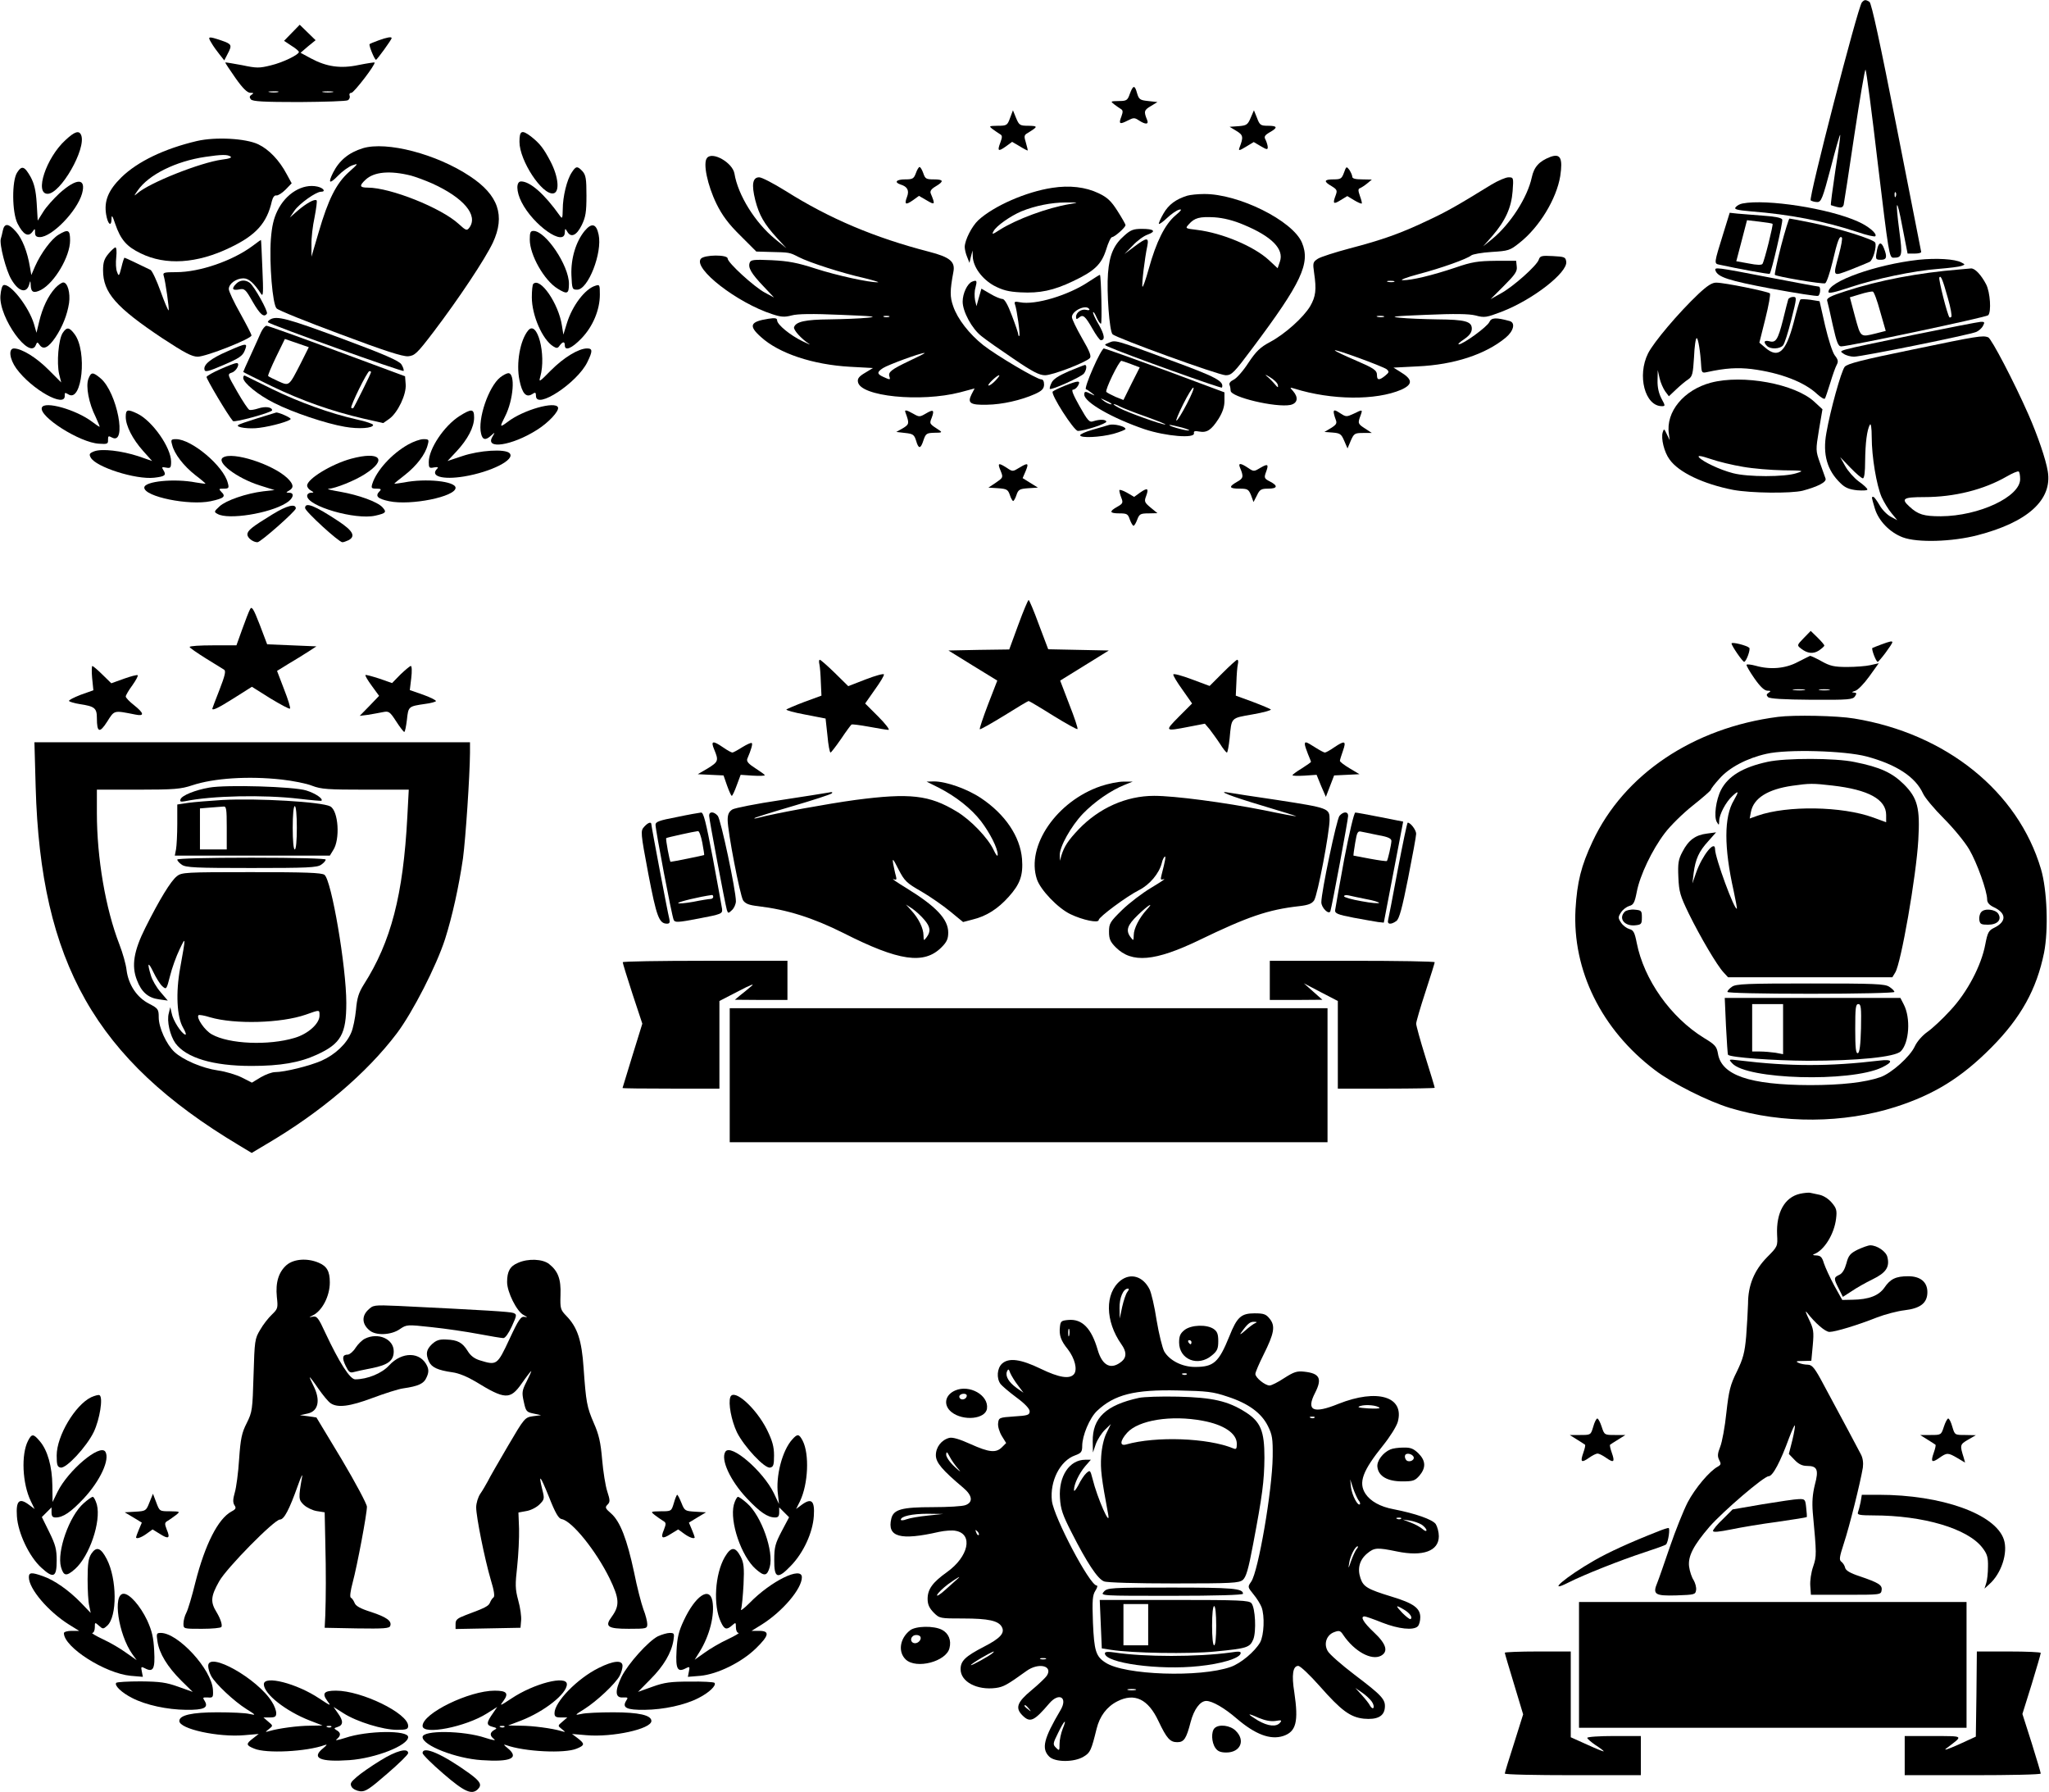
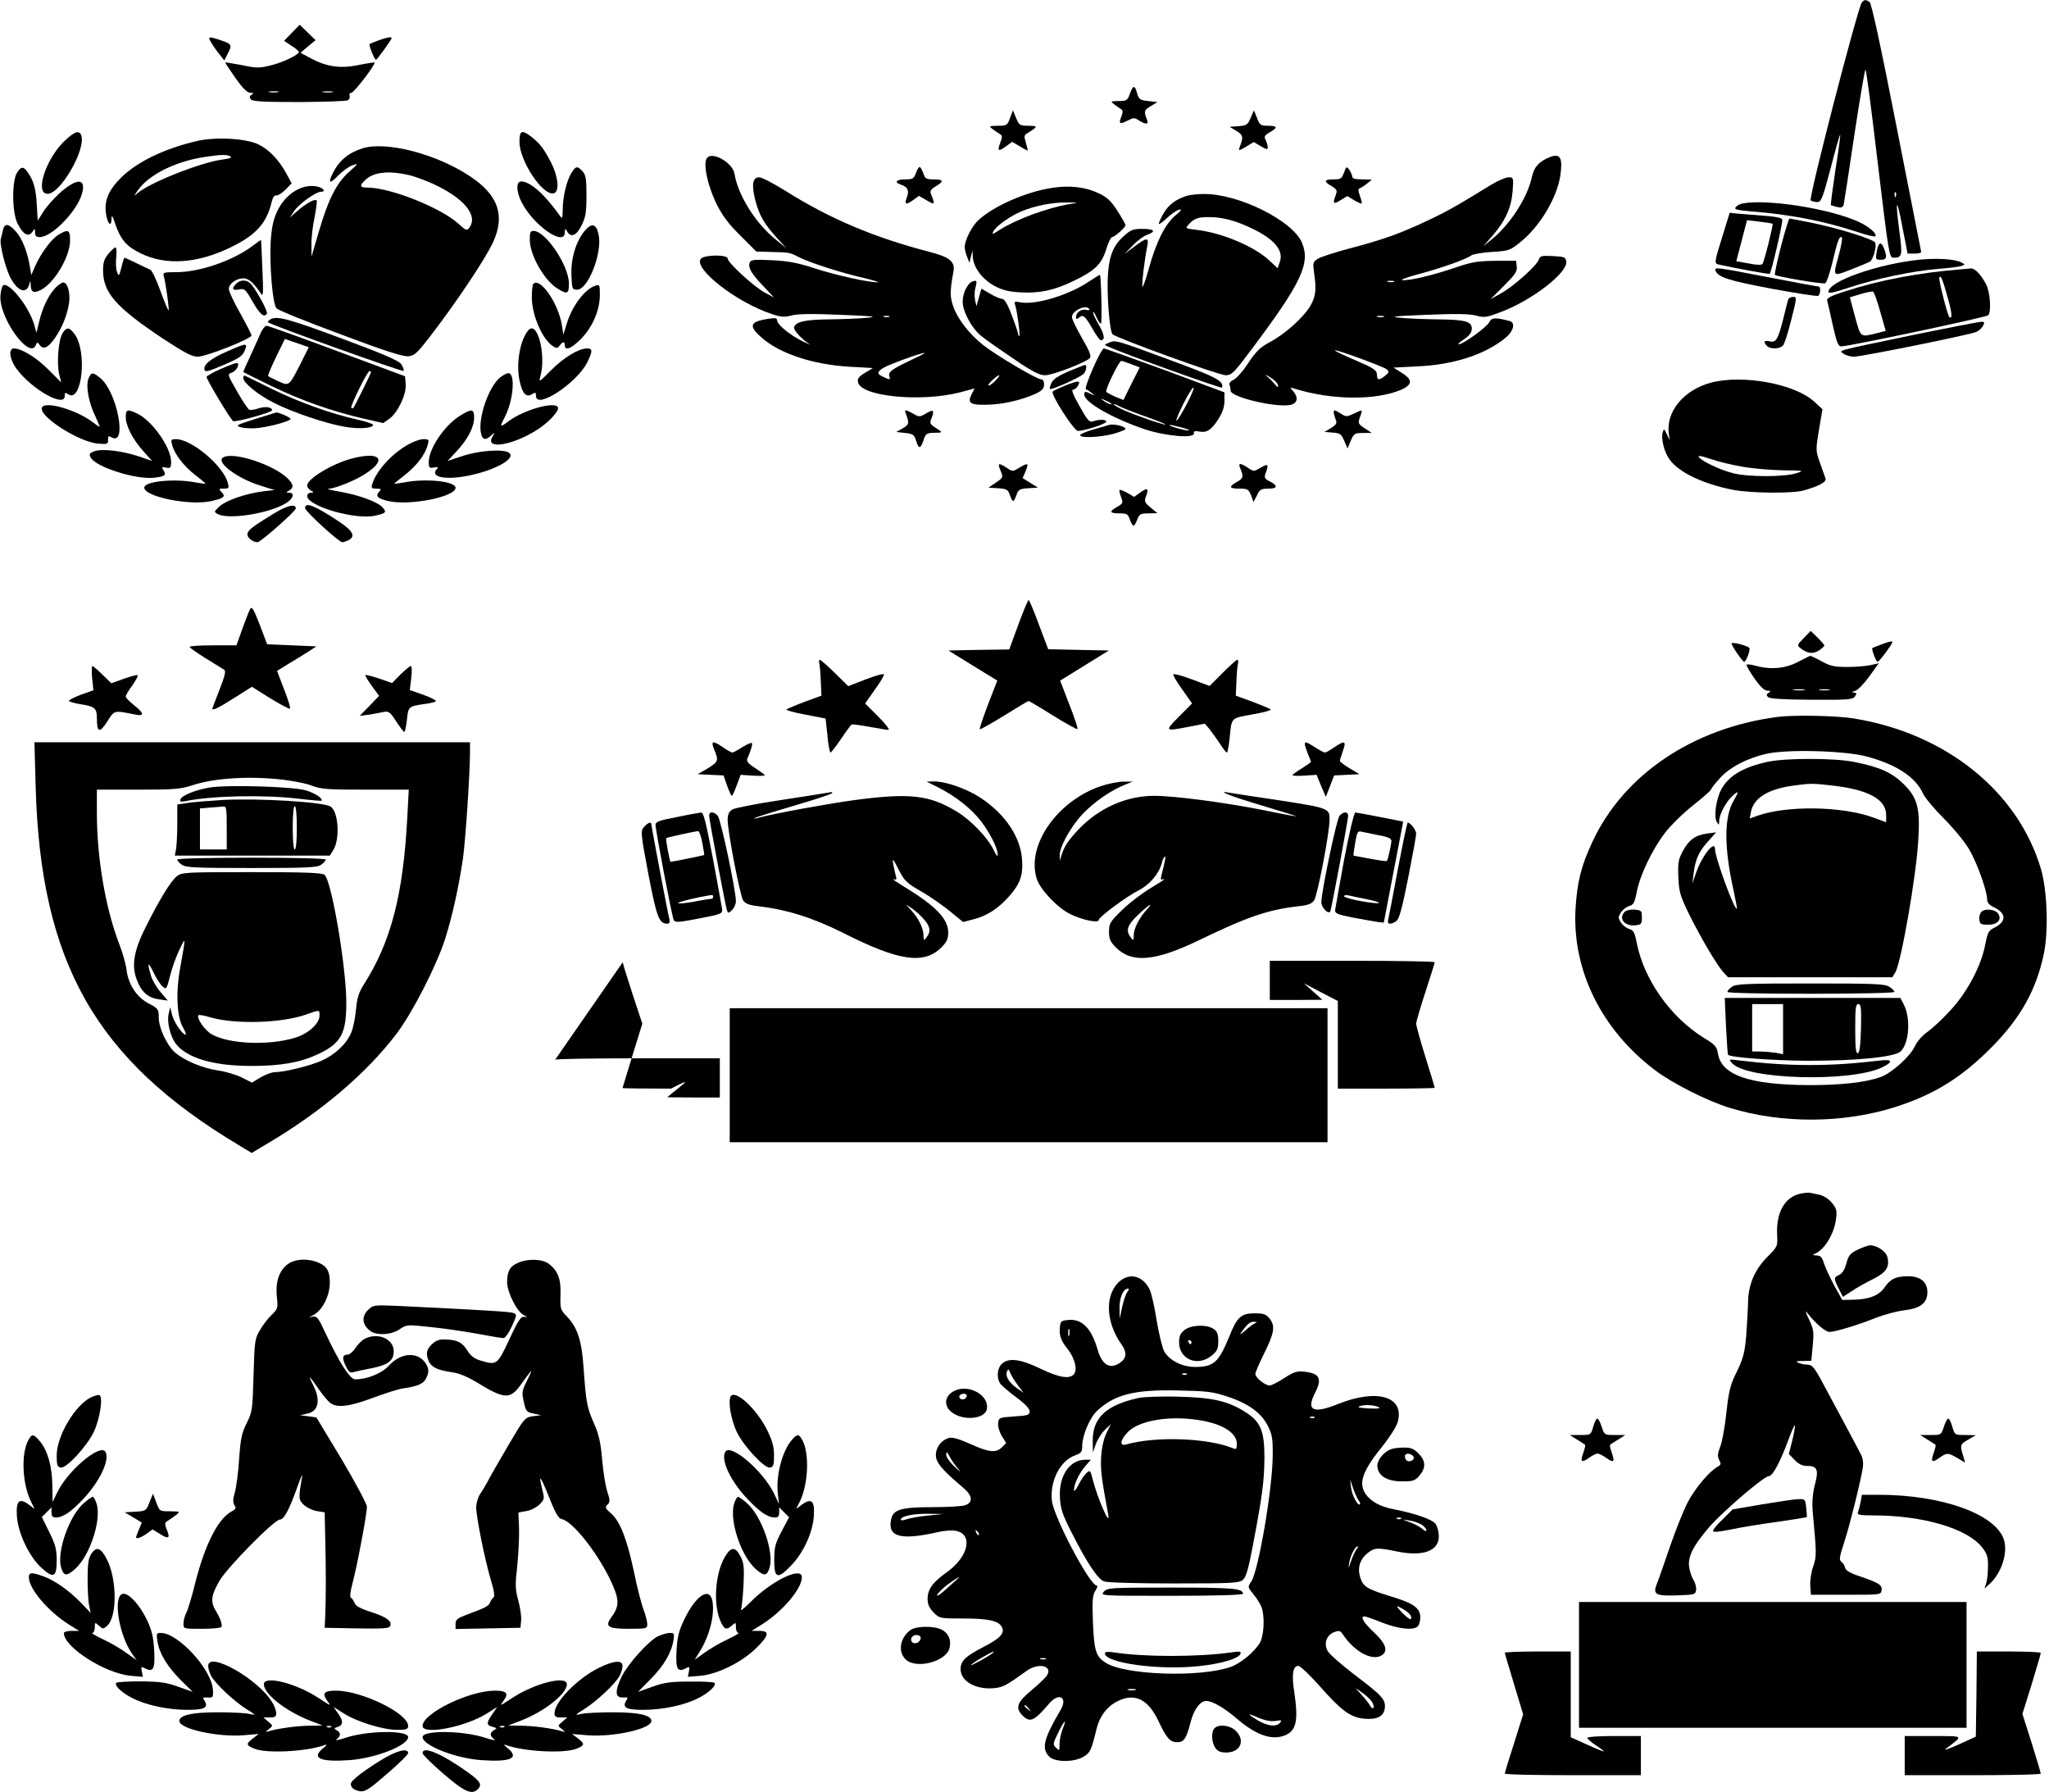
<svg xmlns="http://www.w3.org/2000/svg" version="1.0" width="994pt" height="869pt" viewBox="0 0 994 869" preserveAspectRatio="xMidYMid meet">
  <g transform="translate(0,869) scale(0.1,-0.1)" fill="#000000" stroke="none">
    <path d="M9032 8678 c-20 -25 -260 -953 -248 -960 6 -4 20 -8 32 -8 19 0 26 18 65 165 23 90 44 163 46 161 2 -1 -8 -78 -23 -170 -14 -93 -24 -169 -22 -171 2 -1 15 -5 30 -9 20 -5 28 -2 32 11 2 10 26 163 52 340 27 178 51 320 54 315 4 -4 31 -211 60 -459 52 -432 55 -453 75 -453 43 0 45 9 29 129 -21 160 -13 169 15 19 l25 -128 33 0 c18 0 33 3 33 8 -1 4 -54 276 -119 605 -79 402 -122 602 -132 608 -19 12 -25 11 -37 -3z m165 -940 c-3 -8 -6 -5 -6 6 -1 11 2 17 5 13 3 -3 4 -12 1 -19z" />
    <path d="M1416 8531 l-38 -39 36 -24 c20 -12 36 -26 36 -30 0 -13 -77 -51 -136 -65 -56 -14 -69 -14 -140 1 -43 8 -79 14 -81 13 -1 -2 21 -35 49 -75 35 -50 58 -72 72 -72 17 0 18 -2 7 -9 -11 -7 -12 -13 -4 -23 9 -10 61 -13 235 -13 123 1 229 4 236 9 7 4 11 14 8 22 -3 8 1 14 9 14 12 0 119 139 112 147 -2 1 -36 -4 -76 -12 -88 -19 -157 -9 -233 32 l-50 27 36 31 37 30 -39 38 -38 37 -38 -39z m-68 -288 c-10 -2 -28 -2 -40 0 -13 2 -5 4 17 4 22 1 32 -1 23 -4z m265 0 c-13 -2 -33 -2 -45 0 -13 2 -3 4 22 4 25 0 35 -2 23 -4z" />
    <path d="M1025 8483 c9 -16 27 -41 40 -57 l23 -29 16 31 c23 44 21 48 -31 66 -63 21 -67 20 -48 -11z" />
    <path d="M1836 8494 c-22 -8 -41 -16 -43 -18 -5 -5 24 -76 31 -76 5 0 76 98 76 105 0 8 -23 4 -64 -11z" />
    <path d="M5481 8235 c-11 -32 -16 -35 -54 -35 -40 -1 -41 -1 -22 -16 11 -8 26 -19 33 -23 10 -6 10 -14 2 -36 -14 -36 -9 -40 30 -20 29 15 34 15 55 1 32 -21 49 -20 40 2 -17 41 -15 48 17 67 l33 20 -45 5 c-40 4 -45 8 -54 38 -11 41 -19 40 -35 -3z" />
    <path d="M4900 8118 c-13 -36 -16 -38 -60 -38 -42 -1 -44 -1 -25 -16 11 -8 27 -19 35 -24 13 -7 13 -14 3 -41 -16 -42 -11 -46 27 -19 l30 22 36 -21 c19 -12 37 -21 39 -21 2 0 -2 16 -8 37 -10 32 -9 38 7 47 52 32 53 35 6 36 -42 0 -46 2 -61 38 l-15 37 -14 -37z" />
    <path d="M6067 8118 c-14 -33 -20 -37 -59 -40 l-43 -3 33 -20 c33 -20 35 -29 15 -81 -6 -16 -2 -16 31 4 l38 23 34 -20 c29 -17 34 -18 34 -5 0 8 -5 24 -10 35 -9 16 -6 22 19 37 41 23 39 32 -8 32 -35 0 -40 3 -53 38 l-15 37 -16 -37z" />
    <path d="M317 8010 c-93 -85 -151 -260 -86 -260 63 0 188 218 163 284 -10 25 -31 19 -77 -24z" />
    <path d="M2520 8002 c0 -91 110 -258 164 -250 32 5 26 79 -13 154 -34 65 -52 88 -95 122 -45 34 -56 29 -56 -26z" />
    <path d="M955 8006 c-157 -37 -287 -99 -366 -176 -64 -63 -85 -115 -74 -181 8 -47 25 -61 26 -22 0 23 4 19 18 -23 26 -76 55 -110 124 -143 120 -59 272 -50 433 28 126 60 179 119 203 226 5 19 13 29 22 27 8 -1 28 12 44 28 l30 31 -24 44 c-36 68 -86 120 -138 145 -61 29 -208 37 -298 16z m163 -75 c9 -5 -5 -11 -40 -15 -105 -14 -353 -112 -412 -164 -18 -15 -17 -13 2 14 53 77 185 142 327 163 81 12 108 12 123 2z" />
    <path d="M1760 7971 c-68 -21 -114 -59 -144 -118 -26 -52 -18 -58 23 -16 21 22 53 45 70 51 31 11 30 9 -17 -33 -61 -55 -100 -133 -146 -291 l-35 -119 0 58 c-1 32 6 92 15 133 8 42 13 79 10 82 -9 9 -50 -14 -92 -50 l-38 -33 23 34 c24 34 104 91 128 91 25 0 13 18 -17 25 -72 16 -153 -33 -194 -117 -19 -39 -27 -76 -32 -138 -8 -119 8 -317 28 -336 8 -9 147 -65 309 -125 212 -80 303 -109 329 -107 32 3 43 13 123 118 123 162 250 353 288 433 61 131 27 231 -111 322 -162 108 -404 171 -520 136z m235 -133 c22 -6 68 -23 102 -38 152 -69 224 -154 180 -214 -12 -16 -16 -15 -52 18 -85 78 -331 176 -441 176 -40 0 -42 9 -11 38 41 39 119 46 222 20z" />
    <path d="M3430 7924 c-21 -24 2 -133 46 -223 27 -55 58 -97 115 -153 l78 -78 68 -2 c94 -2 93 -2 138 -25 50 -26 211 -78 319 -102 44 -11 74 -20 65 -20 -40 -2 -200 33 -302 66 -89 29 -133 37 -213 41 -88 4 -102 2 -107 -12 -9 -24 7 -52 67 -115 l51 -54 -45 24 c-52 28 -180 145 -180 165 0 20 -113 19 -130 -1 -39 -47 176 -214 347 -269 42 -14 59 -15 93 -6 29 8 101 9 238 3 156 -6 183 -9 132 -14 -36 -4 -119 -7 -185 -8 -118 -1 -164 -11 -173 -38 -4 -13 36 -57 73 -81 11 -7 -3 -1 -32 13 -60 29 -123 81 -123 101 0 11 -10 13 -42 8 -90 -14 -98 -34 -36 -89 87 -79 251 -134 433 -144 l110 -6 -38 -23 c-29 -17 -38 -28 -35 -44 10 -71 304 -100 495 -51 l71 19 -15 -29 c-21 -42 -6 -52 75 -50 74 1 166 22 233 52 33 15 43 25 44 45 0 17 -5 26 -14 26 -21 0 -216 115 -281 166 -68 54 -125 127 -146 189 -16 45 -16 75 1 166 10 50 -17 72 -118 98 -263 68 -482 160 -696 295 -58 36 -115 66 -128 66 -32 0 -38 -35 -19 -111 19 -73 43 -115 106 -184 l45 -49 -54 44 c-98 80 -181 214 -198 318 -9 53 -107 109 -133 76z m883 -771 c-7 -2 -19 -2 -25 0 -7 3 -2 5 12 5 14 0 19 -2 13 -5z m97 -214 c-86 -41 -103 -54 -95 -76 5 -16 3 -16 -30 -1 -31 14 -32 23 -1 43 23 15 182 74 201 73 6 0 -28 -17 -75 -39z m420 -94 c-13 -14 -28 -25 -34 -25 -11 1 40 50 51 50 4 0 -4 -11 -17 -25z" />
    <path d="M7521 7929 c-54 -21 -79 -48 -90 -99 -21 -98 -104 -227 -193 -300 l-43 -35 44 50 c64 74 93 138 99 218 5 66 4 67 -20 67 -13 0 -51 -16 -84 -36 -167 -103 -217 -131 -309 -174 -130 -62 -221 -94 -378 -135 -71 -19 -140 -41 -154 -50 -24 -16 -25 -20 -18 -69 12 -81 8 -114 -19 -161 -33 -55 -122 -135 -195 -174 -47 -25 -67 -44 -105 -101 -25 -39 -58 -76 -72 -82 -15 -7 -23 -17 -19 -26 3 -7 5 -20 5 -27 0 -31 219 -83 290 -69 35 8 40 36 13 67 -17 19 -17 19 7 12 179 -56 395 -58 518 -5 57 26 56 50 -6 87 l-32 20 117 6 c177 8 329 58 427 139 39 32 49 73 19 81 -66 18 -88 17 -98 -5 -10 -23 -127 -108 -148 -108 -7 0 5 11 26 25 26 18 37 33 37 51 0 35 -32 44 -168 45 -64 1 -146 4 -182 8 -52 5 -26 8 128 14 140 6 207 5 240 -3 44 -12 53 -10 129 19 150 58 319 190 311 242 -3 22 -8 24 -65 27 -54 3 -62 1 -68 -17 -9 -29 -125 -132 -184 -164 l-50 -28 65 65 c54 54 65 70 62 93 l-3 28 -100 0 c-85 -1 -114 -5 -195 -33 -113 -38 -214 -62 -255 -61 -17 0 15 13 75 29 114 30 236 74 257 91 7 6 51 14 99 17 81 5 89 7 135 44 97 76 180 214 198 324 13 87 1 111 -48 93z m-758 -606 c-7 -2 -21 -2 -30 0 -10 3 -4 5 12 5 17 0 24 -2 18 -5z m-50 -170 c-7 -2 -21 -2 -30 0 -10 3 -4 5 12 5 17 0 24 -2 18 -5z m14 -254 c13 -12 12 -15 -7 -31 -28 -23 -40 -23 -40 1 0 26 -13 34 -110 76 -47 20 -89 40 -94 45 -13 13 233 -77 251 -91z m-528 -76 c3 -15 0 -14 -15 4 -11 13 -28 30 -39 39 -11 9 -4 7 15 -5 19 -11 37 -28 39 -38z" />
    <path d="M83 7853 c-26 -40 -25 -193 2 -247 27 -53 51 -67 71 -42 14 19 14 19 14 -2 0 -16 6 -22 23 -22 59 0 181 126 205 211 21 76 -25 77 -109 2 -29 -27 -65 -67 -79 -90 l-27 -43 -5 85 c-4 62 -12 94 -29 126 -30 53 -43 58 -66 22z" />
    <path d="M2774 7854 c-24 -35 -44 -118 -44 -179 -1 -46 -2 -48 -15 -30 -73 103 -143 165 -187 165 -25 0 -24 -49 2 -100 57 -113 209 -219 210 -147 1 20 2 20 11 5 18 -33 46 -21 71 30 19 39 23 63 23 143 0 81 -3 100 -19 118 -25 27 -32 26 -52 -5z" />
    <path d="M4443 7850 c-10 -27 -16 -30 -52 -30 -43 0 -55 -14 -22 -25 33 -10 43 -29 31 -60 -14 -37 -7 -41 29 -16 l29 21 38 -22 c40 -24 42 -21 19 34 -4 11 2 21 24 34 42 25 39 34 -10 34 -36 0 -41 3 -50 30 -6 17 -14 30 -18 30 -4 0 -12 -13 -18 -30z" />
    <path d="M6520 7853 c-11 -30 -16 -33 -51 -33 -47 0 -49 -10 -9 -33 26 -16 28 -21 20 -43 -16 -42 -12 -47 23 -25 l33 20 33 -20 c18 -11 35 -18 37 -16 2 2 -2 18 -9 37 -9 26 -9 34 0 37 7 3 23 13 35 23 l23 19 -47 1 c-33 0 -48 4 -48 13 0 7 -7 22 -14 33 -14 18 -15 18 -26 -13z" />
    <path d="M5105 7779 c-127 -19 -284 -88 -359 -157 -32 -30 -65 -96 -66 -129 0 -12 5 -34 12 -50 l11 -28 7 30 8 30 1 -29 c2 -51 45 -109 102 -141 42 -22 70 -30 130 -33 93 -5 160 9 254 54 104 49 138 81 161 153 10 34 23 61 29 61 13 1 65 47 65 58 0 5 -18 36 -39 69 -31 49 -50 66 -92 86 -63 30 -140 39 -224 26z m83 -79 c-107 -18 -256 -73 -337 -124 -37 -24 -41 -25 -31 -7 13 25 81 73 135 96 66 27 146 43 215 43 65 0 65 0 18 -8z" />
    <path d="M5760 7741 c-55 -17 -91 -43 -116 -87 -14 -24 -24 -47 -22 -50 3 -2 21 11 41 30 19 18 45 36 57 39 16 4 11 -4 -19 -29 -50 -43 -92 -127 -128 -257 -15 -54 -29 -94 -31 -87 -4 11 11 137 24 198 8 42 -3 41 -63 -4 l-48 -36 40 41 c21 23 54 47 72 53 44 16 32 28 -27 28 -41 0 -55 -5 -85 -32 -52 -45 -73 -94 -80 -184 -7 -91 7 -280 22 -295 19 -19 516 -199 549 -199 29 0 40 11 131 133 236 315 281 410 239 510 -45 107 -309 238 -476 236 -30 0 -66 -4 -80 -8z m273 -141 c137 -57 197 -118 176 -179 l-11 -32 -43 40 c-73 67 -226 131 -348 146 -58 7 -58 7 -40 27 28 32 53 38 125 34 43 -3 92 -15 141 -36z" />
    <path d="M8453 7703 c-12 -2 -27 -10 -33 -18 -9 -10 5 -14 72 -20 193 -15 356 -47 521 -101 43 -15 81 -23 84 -20 12 11 -32 49 -85 72 -140 63 -442 110 -559 87z" />
    <path d="M8361 7561 c-47 -152 -47 -149 -19 -155 91 -20 240 -47 243 -44 9 9 65 252 61 263 -3 9 -36 15 -93 19 -48 4 -105 8 -125 10 l-37 4 -30 -97z m238 43 c4 -4 -39 -178 -49 -194 -4 -6 -27 -6 -66 2 l-61 11 26 99 26 100 60 -7 c33 -4 62 -8 64 -11z" />
    <path d="M8640 7496 c-19 -74 -32 -137 -30 -139 10 -9 231 -46 244 -41 7 3 23 50 36 104 24 103 34 129 45 118 4 -3 -3 -41 -14 -82 -30 -111 -33 -108 57 -74 42 17 84 34 92 38 16 8 35 73 27 93 -6 16 -178 70 -311 97 -54 11 -101 20 -105 20 -3 0 -22 -61 -41 -134z" />
    <path d="M14 7573 c-3 -16 -8 -34 -10 -41 -8 -25 25 -154 51 -197 36 -62 76 -71 88 -20 4 15 5 14 6 -7 1 -36 14 -42 50 -24 66 35 141 162 141 240 0 52 -9 56 -57 27 -34 -21 -84 -88 -113 -153 l-18 -42 -7 40 c-12 73 -37 136 -67 170 -36 41 -56 43 -64 7z" />
    <path d="M2837 7571 c-43 -52 -68 -134 -65 -215 3 -68 4 -71 28 -71 53 0 123 179 104 267 -11 53 -33 59 -67 19z" />
    <path d="M2570 7528 c0 -75 70 -198 135 -238 47 -29 55 -26 55 24 0 88 -113 256 -172 256 -15 0 -18 -8 -18 -42z" />
    <path d="M1225 7497 c-97 -72 -256 -127 -370 -127 -59 0 -66 -2 -61 -17 9 -29 28 -164 24 -168 -2 -3 -20 39 -39 92 -19 53 -41 100 -49 104 -56 27 -122 59 -126 59 -2 0 -9 -21 -15 -47 -11 -43 -13 -45 -21 -22 -6 13 -7 45 -4 72 3 26 1 47 -4 47 -4 0 -20 -14 -34 -31 -20 -24 -26 -41 -26 -80 0 -108 62 -179 287 -329 108 -71 144 -90 172 -90 41 0 261 87 261 103 0 6 -25 54 -55 108 -30 53 -55 106 -55 117 0 26 36 52 71 52 26 0 51 -23 86 -76 10 -15 11 8 6 121 -3 77 -6 141 -7 141 0 1 -19 -12 -41 -29z" />
    <path d="M9106 7479 c-9 -47 -8 -49 19 -49 27 0 31 13 15 54 -13 35 -26 33 -34 -5z" />
    <path d="M9307 7430 c-206 -23 -437 -105 -437 -156 0 -9 31 -2 103 22 125 42 311 81 432 90 50 4 99 10 110 14 19 7 19 7 0 17 -31 17 -122 22 -208 13z" />
    <path d="M8322 7378 c11 -32 63 -49 271 -88 120 -22 222 -38 227 -35 12 7 13 45 3 45 -5 0 -114 20 -243 45 -258 50 -263 50 -258 33z" />
    <path d="M9505 7383 c-197 -16 -388 -52 -551 -105 -75 -24 -94 -34 -90 -47 3 -9 15 -62 27 -118 19 -83 26 -103 41 -103 37 0 703 141 713 151 16 16 10 111 -10 150 -24 46 -55 79 -74 77 -9 -1 -34 -3 -56 -5z m-55 -141 c13 -45 20 -85 16 -89 -3 -3 -8 -4 -9 -2 -10 11 -54 185 -49 193 7 13 16 -9 42 -102z m-329 -63 l27 -94 -47 -12 c-77 -19 -74 -21 -102 81 l-25 94 50 15 c28 9 56 14 61 13 6 -1 22 -45 36 -97z" />
    <path d="M5282 7324 c-98 -66 -260 -115 -334 -100 -25 5 -29 3 -24 -11 9 -24 26 -146 21 -152 -3 -2 -5 1 -5 6 0 6 -14 48 -31 92 -20 54 -36 81 -46 81 -9 0 -36 11 -59 25 l-43 25 -12 -42 -12 -43 -7 30 c-3 17 -3 43 2 59 9 35 7 39 -16 30 -23 -9 -46 -57 -46 -97 0 -48 45 -132 92 -168 22 -18 92 -67 156 -110 91 -62 124 -79 152 -79 36 0 195 61 217 83 8 9 0 32 -38 97 -27 47 -49 93 -49 102 0 31 69 63 84 39 4 -5 -3 -7 -14 -4 -23 6 -50 -12 -50 -34 0 -12 3 -13 15 -3 19 16 29 8 65 -55 17 -30 35 -55 40 -55 22 0 19 25 -10 76 -18 30 -30 57 -27 60 2 3 10 -9 17 -26 7 -16 16 -30 21 -30 6 0 1 228 -5 237 -1 1 -25 -14 -54 -33z" />
    <path d="M1146 7314 c-24 -24 -19 -34 13 -28 27 6 32 2 67 -60 36 -62 55 -78 69 -57 6 11 -60 130 -83 149 -21 16 -47 15 -66 -4z" />
    <path d="M268 7293 c-34 -37 -62 -95 -78 -163 l-13 -54 -12 42 c-25 84 -116 200 -148 189 -7 -2 -13 -25 -15 -52 -7 -107 143 -314 172 -238 6 15 8 15 19 -1 18 -24 42 -12 76 38 34 51 57 108 66 166 7 49 -7 100 -28 100 -7 0 -25 -12 -39 -27z" />
    <path d="M2587 7313 c-4 -3 -7 -33 -7 -65 0 -87 51 -205 104 -238 16 -10 22 -10 31 4 15 20 25 21 25 1 0 -29 34 -15 81 34 55 57 89 138 89 212 0 48 -1 50 -22 43 -50 -15 -112 -97 -138 -182 l-17 -55 -7 44 c-16 106 -105 236 -139 202z" />
-     <path d="M8238 7263 c-96 -91 -216 -233 -243 -287 -54 -108 -15 -256 67 -256 17 0 17 2 -2 37 -13 25 -20 55 -19 88 l1 50 9 -40 c5 -22 18 -50 27 -63 l18 -24 36 34 c19 18 45 40 58 48 20 14 23 26 28 108 2 51 8 92 13 92 7 0 18 -65 22 -138 2 -29 5 -32 27 -27 91 20 149 23 218 15 139 -18 256 -63 318 -122 18 -16 34 -26 37 -21 3 4 14 38 26 76 11 37 25 76 31 87 9 16 7 26 -9 46 -11 14 -31 76 -47 144 l-27 119 -44 7 c-24 3 -46 4 -49 1 -3 -2 -18 -53 -33 -113 -38 -143 -74 -175 -138 -120 l-28 24 29 116 c16 64 26 119 22 123 -9 9 -220 52 -259 52 -21 1 -44 -14 -89 -56z" />
    <path d="M8675 7238 c-2 -7 -14 -51 -25 -98 -25 -98 -35 -114 -67 -105 -25 6 -30 -4 -11 -23 17 -17 63 -15 78 3 7 8 25 64 40 125 27 106 27 110 9 110 -11 0 -22 -6 -24 -12z" />
    <path d="M1310 7140 c-8 -5 -12 -11 -10 -13 18 -15 656 -243 658 -236 2 5 -3 20 -11 32 -11 17 -84 49 -289 125 -264 98 -316 112 -348 92z" />
    <path d="M9284 7066 c-392 -82 -364 -74 -340 -92 11 -8 34 -14 50 -14 37 0 561 106 593 120 12 5 27 18 33 30 9 17 8 20 -12 19 -13 -1 -158 -29 -324 -63z" />
    <path d="M1266 7078 c-8 -18 -30 -68 -50 -111 -20 -43 -36 -79 -36 -81 0 -1 62 -32 138 -69 148 -71 290 -121 444 -157 l97 -22 30 21 c41 30 83 118 79 167 l-3 39 -329 122 c-182 68 -336 123 -343 123 -7 0 -19 -15 -27 -32z m194 -148 c-59 -115 -56 -113 -110 -89 -24 11 -46 22 -49 25 -3 2 15 44 38 92 l43 88 58 -20 58 -20 -38 -76z m340 -45 c0 -6 -80 -167 -86 -174 -2 -2 -6 -2 -10 1 -6 7 78 178 88 178 5 0 8 -2 8 -5z" />
    <path d="M304 7075 c-20 -31 -30 -143 -17 -200 l10 -40 -63 63 c-59 59 -128 101 -166 102 -28 0 -22 -51 11 -97 74 -102 240 -195 235 -131 -1 14 2 15 18 5 66 -41 92 209 30 292 -26 35 -38 36 -58 6z" />
    <path d="M2562 7087 c-39 -47 -59 -160 -42 -241 13 -64 32 -86 61 -68 16 11 19 9 19 -8 0 -69 200 63 249 163 27 55 26 67 -1 67 -41 0 -113 -44 -175 -106 -57 -58 -60 -60 -52 -31 30 107 -15 278 -59 224z" />
-     <path d="M9275 6994 c-244 -50 -313 -68 -326 -83 -17 -21 -70 -211 -89 -321 -19 -104 4 -182 69 -244 22 -22 43 -30 81 -34 27 -2 50 -1 49 4 0 5 -19 23 -42 39 -23 17 -53 51 -66 75 l-24 43 49 -51 c28 -29 55 -52 61 -52 7 0 11 30 11 84 1 88 9 151 23 176 5 9 9 -15 9 -61 0 -94 23 -232 48 -290 11 -24 32 -59 48 -78 l28 -34 -32 17 c-17 9 -42 34 -54 56 -13 22 -26 40 -30 40 -10 0 -10 2 7 -56 18 -60 72 -116 135 -140 71 -27 240 -22 363 10 244 63 364 172 341 310 -9 57 -49 174 -94 276 -70 159 -179 367 -195 374 -27 10 -48 7 -370 -60z m525 -628 c0 -85 -199 -179 -385 -180 -82 0 -110 8 -152 47 -42 38 -31 46 71 46 148 0 290 36 401 100 28 16 53 27 58 24 4 -2 7 -19 7 -37z" />
    <path d="M5380 7028 c-24 -10 -24 -10 -5 -19 85 -38 551 -205 553 -199 11 31 -27 51 -250 133 -273 101 -266 98 -298 85z" />
    <path d="M1103 6986 c-79 -34 -117 -64 -111 -89 2 -13 19 -9 93 23 75 32 92 44 102 69 16 39 11 39 -84 -3z" />
    <path d="M5302 6903 c-24 -54 -39 -99 -34 -101 5 -1 18 -10 28 -18 18 -14 18 -15 -3 -5 -28 14 -33 14 -33 -3 0 -37 137 -115 293 -168 103 -34 245 -46 239 -19 -2 10 5 12 25 8 38 -7 59 7 94 61 20 32 29 59 29 87 l0 42 -287 107 c-159 58 -293 106 -298 106 -6 0 -30 -44 -53 -97z m185 21 l42 -16 -40 -79 -39 -79 -38 15 c-20 9 -41 20 -45 24 -8 8 61 150 73 151 2 0 23 -7 47 -16z m270 -194 c-23 -44 -45 -80 -50 -80 -4 0 11 36 33 80 22 44 44 80 49 80 6 0 -9 -36 -32 -80z m-368 4 c14 -12 -19 -1 -35 12 -18 14 -18 14 6 3 14 -6 27 -13 29 -15z m44 -16 c12 -6 69 -29 127 -49 58 -21 100 -38 93 -38 -17 -1 -182 58 -223 80 -19 10 -31 18 -27 19 5 0 18 -5 30 -12z m302 -102 c28 -8 41 -14 30 -14 -21 0 -107 25 -90 27 6 0 33 -6 60 -13z" />
    <path d="M1070 6900 c-35 -15 -66 -33 -68 -38 -2 -8 102 -184 128 -214 7 -9 190 42 190 52 0 16 -34 20 -67 9 -18 -6 -38 -9 -43 -7 -6 2 -32 41 -59 88 -48 84 -49 85 -26 93 24 8 42 48 22 46 -7 0 -41 -13 -77 -29z" />
    <path d="M5184 6889 c-50 -22 -75 -38 -83 -56 -7 -14 -10 -27 -8 -29 7 -8 152 58 165 74 13 17 16 42 5 42 -5 -1 -40 -15 -79 -31z" />
    <path d="M429 6853 c-14 -36 2 -120 35 -185 12 -27 21 -48 19 -48 -2 0 -19 11 -37 25 -77 58 -231 102 -243 68 -15 -43 184 -170 277 -175 41 -3 45 -1 44 19 0 19 2 20 19 11 75 -40 25 220 -55 287 -38 32 -46 31 -59 -2z" />
    <path d="M2427 6860 c-57 -45 -111 -204 -93 -274 7 -30 22 -33 49 -8 19 17 19 16 6 -6 -39 -64 95 -44 216 33 56 35 108 91 102 109 -12 32 -169 -12 -244 -70 -39 -29 -40 -27 -13 26 41 80 51 210 16 210 -7 0 -25 -9 -39 -20z" />
    <path d="M1180 6857 c0 -24 74 -84 151 -122 88 -45 252 -100 342 -115 67 -12 137 -7 137 9 0 5 -35 17 -77 26 -130 29 -282 84 -413 148 -69 34 -128 63 -132 65 -5 2 -8 -3 -8 -11z" />
    <path d="M8300 6834 c-132 -35 -220 -142 -204 -248 l4 -31 -14 29 c-13 28 -14 28 -20 9 -9 -29 7 -96 33 -131 44 -63 165 -120 309 -148 86 -16 279 -18 337 -4 74 20 117 42 111 59 -3 9 -15 43 -27 76 -21 59 -21 62 -5 160 l17 100 -39 36 c-93 87 -347 134 -502 93z m155 -408 c50 -9 137 -16 195 -17 101 -1 104 -2 65 -14 -56 -19 -237 -19 -308 0 -63 16 -147 56 -165 77 -8 10 9 8 56 -8 37 -13 108 -30 157 -38z" />
    <path d="M5165 6819 c-27 -11 -54 -24 -58 -28 -12 -12 103 -191 122 -191 32 0 139 35 138 45 -2 11 -32 12 -63 2 -19 -7 -27 2 -67 73 -30 53 -41 80 -32 80 8 0 19 9 25 20 14 26 1 25 -65 -1z" />
    <path d="M610 6668 c0 -43 33 -108 85 -166 l43 -48 -66 23 c-83 27 -178 38 -215 24 -23 -9 -26 -14 -17 -30 24 -46 218 -108 308 -98 52 6 60 12 45 36 -10 16 -8 17 13 13 21 -4 24 -1 24 29 0 68 -91 198 -164 233 -48 23 -56 20 -56 -16z" />
    <path d="M2229 6672 c-75 -48 -149 -159 -149 -223 0 -28 2 -31 26 -26 18 3 22 1 15 -6 -37 -37 26 -55 130 -38 132 22 251 82 221 113 -22 22 -146 14 -229 -14 l-72 -24 43 46 c55 59 86 118 86 165 0 43 -12 44 -71 7z" />
    <path d="M4393 6688 c19 -52 18 -56 -13 -75 l-32 -18 43 -5 c39 -4 44 -9 53 -37 12 -42 22 -42 36 2 11 32 15 35 53 36 36 0 39 2 24 12 -49 32 -49 31 -37 61 14 38 8 42 -29 20 -29 -17 -32 -17 -60 -1 -35 20 -45 21 -38 5z" />
    <path d="M6470 6691 c0 -5 4 -21 9 -34 8 -20 5 -26 -22 -43 l-32 -19 40 -3 c36 -3 42 -7 56 -40 l16 -37 16 38 c15 34 19 37 59 37 l43 0 -32 21 c-36 23 -37 26 -23 63 11 31 11 31 -34 9 -32 -15 -37 -15 -60 0 -29 19 -36 21 -36 8z" />
    <path d="M1248 6661 c-48 -15 -90 -29 -93 -33 -12 -11 56 -20 103 -13 64 8 152 34 152 43 0 7 -61 34 -71 31 -2 -1 -43 -13 -91 -28z" />
    <path d="M5380 6629 c-14 -4 -51 -15 -82 -24 -32 -9 -58 -21 -58 -26 0 -15 99 -10 162 7 32 9 58 20 58 23 0 13 -56 27 -80 20z" />
    <path d="M835 6533 c10 -44 56 -103 112 -147 29 -22 51 -41 50 -42 -1 -1 -22 2 -47 6 -103 20 -250 6 -250 -25 0 -44 217 -88 322 -66 65 14 75 23 52 45 -14 15 -13 16 11 16 25 0 27 3 20 28 -20 81 -175 212 -251 212 -24 0 -26 -3 -19 -27z" />
    <path d="M1980 6534 c-80 -45 -154 -127 -174 -191 -6 -20 -4 -23 20 -23 22 0 25 -3 16 -12 -24 -24 -11 -37 46 -49 105 -22 322 22 322 65 0 32 -145 47 -250 26 -25 -4 -46 -7 -47 -6 -1 1 22 20 52 43 57 45 99 100 110 146 7 25 5 27 -21 27 -16 0 -49 -12 -74 -26z" />
    <path d="M1082 6471 c-36 -22 67 -100 177 -135 l73 -23 -55 -6 c-82 -10 -181 -44 -212 -73 -27 -25 -28 -27 -9 -37 51 -29 250 2 332 53 35 21 43 50 15 50 -17 1 -17 1 0 11 24 14 21 31 -10 61 -72 67 -265 129 -311 99z" />
    <path d="M1703 6465 c-95 -26 -213 -98 -213 -130 0 -8 8 -19 18 -24 16 -10 16 -10 0 -11 -10 0 -18 -7 -18 -15 0 -50 234 -118 331 -96 52 12 56 17 34 41 -24 26 -114 59 -205 75 -41 7 -67 13 -57 14 34 2 129 40 178 72 111 71 73 112 -68 74z" />
    <path d="M4854 6407 c13 -33 13 -33 -23 -58 l-36 -24 47 -3 c41 -3 48 -6 57 -33 5 -16 13 -29 16 -29 3 0 11 13 16 29 9 27 16 30 57 33 l47 3 -37 23 -37 23 15 35 c16 39 11 41 -32 15 -31 -19 -32 -19 -60 0 -41 26 -46 24 -30 -14z" />
    <path d="M6015 6423 c19 -45 17 -53 -14 -70 -42 -24 -39 -33 12 -33 39 0 44 -3 56 -32 l12 -33 17 33 c13 28 21 32 54 32 46 0 49 14 8 35 -26 13 -28 18 -20 41 16 42 12 47 -24 26 -33 -20 -34 -20 -62 -1 -36 24 -48 24 -39 2z" />
    <path d="M5430 6312 c0 -6 4 -22 10 -37 9 -23 7 -28 -20 -43 -41 -23 -38 -32 11 -32 36 0 41 -3 50 -30 6 -16 14 -30 18 -30 4 0 12 14 18 30 10 27 16 30 55 30 l43 1 -33 27 c-30 25 -32 30 -22 56 14 38 7 42 -29 17 l-29 -21 -36 21 c-20 11 -36 16 -36 11z" />
    <path d="M1323 6196 c-103 -63 -122 -79 -123 -98 0 -17 28 -38 49 -38 15 0 186 151 186 164 0 25 -44 14 -112 -28z" />
    <path d="M1480 6226 c0 -16 164 -166 181 -166 6 0 19 5 30 10 35 19 22 45 -49 92 -115 76 -162 95 -162 64z" />
    <path d="M4940 5660 l-44 -120 -148 -2 -147 -3 118 -73 119 -73 -45 -116 c-24 -63 -42 -117 -40 -120 3 -2 56 28 118 66 62 39 116 71 119 71 3 0 57 -32 119 -71 62 -38 115 -68 118 -65 3 3 -15 57 -40 120 l-44 115 118 73 118 73 -147 3 -147 3 -45 119 c-24 66 -47 120 -50 120 -3 0 -26 -54 -50 -120z" />
    <path d="M1213 5735 c-6 -11 -23 -55 -38 -97 l-28 -78 -113 0 c-63 0 -114 -3 -114 -8 0 -4 35 -28 78 -55 42 -26 83 -51 89 -55 10 -6 4 -30 -22 -97 -19 -49 -35 -90 -35 -92 0 -11 29 3 105 51 l87 55 89 -56 c50 -30 92 -53 96 -50 3 4 -10 46 -29 94 l-34 89 55 34 c31 18 74 45 96 59 l40 26 -119 5 -120 5 -36 95 c-31 80 -39 91 -47 75z" />
    <path d="M8750 5595 c-33 -34 -33 -35 -14 -50 32 -25 60 -28 88 -10 14 10 26 20 26 24 0 4 -15 21 -33 39 l-33 32 -34 -35z" />
    <path d="M8400 5569 c0 -11 53 -88 61 -89 10 0 32 60 25 68 -13 12 -86 30 -86 21z" />
    <path d="M9126 5564 c-22 -8 -41 -16 -43 -17 -5 -6 18 -67 26 -67 7 0 71 86 71 95 0 7 -11 5 -54 -11z" />
    <path d="M8721 5479 c-60 -32 -133 -38 -204 -18 -22 6 -41 8 -44 5 -3 -2 14 -32 37 -65 29 -42 50 -61 64 -61 17 0 18 -2 6 -10 -11 -7 -12 -12 -3 -21 8 -8 75 -12 211 -13 181 -1 201 1 211 17 9 14 8 17 -6 18 -12 1 -10 3 6 8 13 3 43 34 69 70 l46 64 -40 -9 c-21 -5 -73 -9 -114 -9 -63 0 -83 5 -124 28 -27 15 -51 26 -55 26 -3 -1 -30 -15 -60 -30z m32 -136 c-13 -2 -35 -2 -50 0 -16 2 -5 4 22 4 28 0 40 -2 28 -4z m120 0 c-13 -2 -33 -2 -45 0 -13 2 -3 4 22 4 25 0 35 -2 23 -4z" />
    <path d="M3975 5468 c3 -13 6 -52 7 -87 l3 -65 -82 -30 c-45 -17 -84 -34 -88 -37 -3 -4 38 -15 92 -25 l98 -19 9 -82 c4 -46 11 -83 15 -83 3 0 26 30 51 66 24 36 47 67 51 70 4 2 42 -3 86 -11 43 -8 85 -15 93 -15 8 0 -14 29 -49 64 l-64 64 47 67 c26 36 46 69 44 74 -2 5 -41 -6 -88 -24 l-85 -33 -65 64 c-36 35 -69 64 -73 64 -4 0 -5 -10 -2 -22z" />
    <path d="M5931 5426 l-63 -63 -86 32 c-48 18 -88 29 -90 24 -2 -5 18 -38 44 -74 l47 -67 -64 -64 c-70 -71 -70 -72 48 -49 l78 15 23 -27 c12 -16 35 -47 50 -70 15 -24 30 -43 34 -43 3 0 9 30 13 68 10 104 4 98 111 117 52 9 92 20 89 24 -3 3 -43 20 -88 37 l-82 30 3 65 c1 35 4 74 7 87 3 12 2 22 -3 22 -4 0 -36 -29 -71 -64z" />
    <path d="M447 5401 l6 -59 -62 -22 c-33 -13 -59 -26 -56 -30 3 -4 26 -11 52 -15 72 -11 83 -19 83 -68 0 -70 13 -75 50 -17 36 57 31 55 138 34 44 -9 41 7 -8 46 -22 17 -40 36 -40 42 0 5 14 30 32 54 17 24 29 46 26 49 -3 3 -33 -5 -67 -17 l-61 -22 -43 42 c-23 23 -46 42 -49 42 -3 0 -4 -27 -1 -59z" />
    <path d="M1943 5419 l-41 -42 -63 22 c-34 11 -64 19 -66 17 -3 -2 11 -26 31 -53 l35 -48 -47 -49 -47 -48 40 5 c22 4 54 9 72 13 29 6 34 3 65 -45 18 -28 36 -51 39 -51 4 0 9 27 13 59 7 65 7 65 89 77 26 3 49 10 52 13 2 4 -25 18 -61 31 l-66 23 7 58 c4 33 3 59 -2 59 -4 0 -27 -19 -50 -41z" />
    <path d="M8625 5213 c-411 -53 -747 -279 -899 -604 -56 -119 -75 -197 -83 -329 -16 -296 126 -584 385 -780 85 -65 259 -152 365 -184 254 -77 551 -75 802 5 187 60 319 141 465 288 144 145 220 283 256 460 22 112 15 305 -15 406 -111 376 -460 657 -906 730 -82 14 -293 18 -370 8z m430 -192 c145 -39 237 -99 274 -180 9 -20 54 -74 101 -121 47 -47 102 -114 123 -150 38 -65 87 -202 87 -243 0 -15 11 -27 32 -37 62 -29 63 -70 2 -100 -27 -13 -32 -23 -43 -80 -19 -103 -88 -234 -170 -321 -38 -42 -88 -88 -111 -104 -24 -17 -50 -46 -61 -70 -23 -50 -113 -130 -166 -149 -74 -26 -190 -39 -343 -39 -293 1 -429 48 -446 153 -6 34 -13 43 -68 76 -162 100 -291 283 -326 461 -10 51 -16 62 -36 67 -13 4 -31 17 -40 31 -15 23 -15 27 0 50 9 14 27 27 40 31 20 5 26 16 36 67 15 81 75 206 136 286 26 35 88 96 136 134 48 38 88 73 88 77 0 4 18 28 41 53 47 54 134 100 229 121 100 23 380 15 485 -13z" />
    <path d="M8575 4995 c-120 -26 -191 -69 -226 -136 -25 -49 -35 -129 -21 -155 11 -18 11 -18 12 4 0 31 32 92 64 121 31 29 33 24 7 -21 -48 -80 -48 -228 -1 -438 10 -46 17 -86 16 -87 -11 -12 -106 247 -106 288 0 48 -62 -29 -92 -114 l-18 -52 6 50 c9 69 26 106 71 155 l38 43 -44 -6 c-57 -7 -90 -32 -119 -88 -20 -37 -23 -56 -20 -124 3 -71 9 -90 50 -175 57 -116 138 -253 169 -286 l22 -24 399 0 398 0 14 23 c28 44 102 467 112 643 9 154 -3 203 -70 270 -57 56 -114 83 -239 108 -94 20 -335 20 -422 1z m314 -115 c175 -20 261 -67 261 -143 l0 -35 -63 23 c-151 55 -417 59 -560 9 l-39 -14 6 32 c13 67 82 110 201 127 84 12 99 12 194 1z" />
    <path d="M7882 4268 c-32 -32 -2 -71 50 -66 30 3 33 6 33 38 0 33 -2 35 -35 38 -19 2 -41 -3 -48 -10z" />
    <path d="M9611 4266 c-7 -8 -11 -25 -9 -38 3 -20 9 -23 42 -23 46 0 68 24 50 53 -14 22 -67 28 -83 8z" />
    <path d="M8402 3904 c-12 -8 -22 -19 -22 -25 0 -5 158 -9 405 -9 228 0 405 4 405 9 0 5 -11 16 -25 25 -21 14 -70 16 -382 16 -308 0 -362 -2 -381 -16z" />
    <path d="M8373 3713 c4 -75 8 -138 10 -139 13 -13 221 -28 387 -29 240 0 423 18 451 46 41 41 49 162 14 228 l-16 31 -426 0 -426 0 6 -137z m277 -14 l0 -122 -37 7 c-21 3 -55 6 -75 6 l-38 0 0 115 0 115 75 0 75 0 0 -121z m378 4 c-2 -82 -7 -118 -15 -121 -10 -3 -13 25 -13 117 0 102 2 121 15 121 13 0 15 -17 13 -117z" />
    <path d="M8403 3533 c70 -79 571 -93 725 -21 59 28 54 42 -10 34 -243 -29 -437 -29 -683 1 -50 6 -50 6 -32 -14z" />
    <path d="M173 4873 c24 -852 291 -1322 985 -1737 l63 -38 72 43 c264 155 486 344 632 537 77 102 192 327 234 457 35 110 67 255 87 392 13 98 33 398 34 511 l0 52 -1057 0 -1056 0 6 -217z m1194 36 c53 -6 120 -19 147 -30 44 -17 78 -19 260 -19 l209 0 -7 -132 c-20 -379 -79 -606 -211 -813 -25 -40 -33 -65 -38 -123 -4 -40 -14 -90 -23 -110 -22 -54 -78 -107 -143 -136 -58 -26 -181 -56 -227 -56 -14 0 -45 -11 -69 -25 l-43 -26 -49 25 c-26 13 -78 29 -115 34 -77 11 -170 51 -212 90 -39 37 -76 118 -76 168 0 39 -3 43 -47 66 -59 30 -100 92 -109 163 -3 28 -19 84 -35 125 -67 173 -109 418 -109 637 l0 113 200 0 c176 0 208 3 262 21 105 35 274 46 435 28z" />
    <path d="M1015 4870 c-69 -12 -132 -38 -139 -56 -5 -12 0 -14 22 -10 129 27 381 32 552 12 58 -7 107 -11 109 -10 11 9 -28 36 -73 50 -59 19 -388 29 -471 14z" />
    <path d="M1080 4810 c-63 -4 -139 -10 -167 -14 l-53 -8 0 -93 c0 -51 -3 -107 -6 -124 l-6 -31 376 0 376 0 16 26 c35 52 26 192 -14 213 -42 22 -351 40 -522 31z m20 -135 l0 -105 -65 0 -65 0 0 99 0 100 48 4 c26 2 55 4 65 5 15 2 17 -9 17 -103z m340 0 c0 -63 -4 -105 -10 -105 -6 0 -10 42 -10 105 0 63 4 105 10 105 6 0 10 -42 10 -105z" />
    <path d="M860 4521 c0 -6 10 -17 22 -25 19 -14 69 -16 338 -16 269 0 319 2 338 16 12 8 22 19 22 25 0 5 -141 9 -360 9 -219 0 -360 -4 -360 -9z" />
    <path d="M858 4440 c-29 -22 -85 -114 -153 -250 -56 -112 -68 -184 -41 -253 22 -59 55 -87 107 -94 l43 -6 -35 41 c-20 23 -41 59 -47 81 -19 62 -14 70 12 16 13 -27 32 -58 43 -68 20 -18 21 -17 38 50 9 37 30 95 46 128 31 65 31 66 3 -90 -22 -120 -16 -238 14 -289 13 -23 17 -36 10 -34 -19 7 -59 69 -65 103 l-7 30 -7 -29 c-11 -38 6 -109 32 -146 53 -71 182 -110 369 -110 140 0 234 16 318 55 116 53 142 100 142 251 0 174 -72 596 -106 621 -14 10 -89 13 -355 13 -319 0 -338 -1 -361 -20z m692 -676 c0 -39 -56 -89 -121 -108 -126 -38 -318 -30 -401 17 -34 18 -77 81 -65 93 3 3 28 -1 56 -10 120 -35 345 -29 465 13 68 24 66 25 66 -5z" />
    <path d="M3465 5054 c22 -53 20 -59 -32 -91 l-48 -28 62 -3 63 -3 17 -49 c10 -28 20 -50 23 -50 3 0 14 23 24 51 l19 51 58 -4 c33 -2 59 -1 59 2 0 3 -21 18 -46 34 -33 21 -43 33 -39 45 20 47 27 73 22 77 -3 3 -23 -6 -46 -20 -22 -14 -44 -26 -48 -26 -5 0 -25 11 -45 25 -51 35 -61 32 -43 -11z" />
    <path d="M6330 5080 c0 -6 7 -27 15 -47 8 -19 15 -37 15 -38 0 -2 -20 -16 -45 -32 -25 -15 -45 -30 -45 -33 0 -3 26 -4 58 -2 l59 4 22 -54 23 -53 20 52 20 52 62 3 61 3 -47 28 c-27 16 -48 32 -48 37 0 4 7 26 15 49 17 48 9 51 -43 16 -20 -14 -40 -25 -45 -25 -4 0 -25 11 -47 25 -44 28 -50 30 -50 15z" />
    <path d="M4555 4869 c82 -42 156 -100 204 -162 44 -58 81 -131 81 -162 0 -12 -8 -3 -20 23 -26 56 -110 145 -179 186 -132 80 -226 91 -492 56 -132 -18 -386 -64 -469 -86 -14 -4 -23 -5 -20 -2 3 3 86 29 185 58 99 29 185 57 190 62 6 6 1 8 -15 4 -14 -3 -119 -19 -235 -37 -115 -17 -220 -38 -232 -45 -17 -11 -23 -24 -23 -51 0 -57 60 -366 75 -390 11 -16 28 -23 72 -28 142 -17 266 -56 416 -131 268 -136 390 -153 474 -69 26 26 33 41 33 72 0 65 -59 127 -202 215 -46 28 -75 48 -64 44 15 -5 17 -3 12 16 -4 13 -9 39 -13 58 -5 30 -1 27 26 -27 29 -56 39 -66 111 -107 43 -25 106 -69 140 -97 l62 -51 46 12 c67 16 123 52 175 110 56 62 71 105 65 184 -9 109 -82 217 -199 295 -67 45 -170 81 -228 81 l-36 -1 60 -30z m-71 -640 c30 -35 32 -57 11 -85 -14 -18 -14 -18 -15 9 0 34 -23 82 -59 121 l-26 29 32 -21 c17 -12 43 -36 57 -53z" />
    <path d="M5340 4877 c-214 -73 -363 -290 -310 -451 17 -52 102 -141 163 -170 58 -28 137 -45 137 -28 0 14 136 115 196 145 51 26 97 80 110 131 3 15 10 28 14 31 7 5 3 -19 -15 -88 -6 -24 -5 -26 11 -21 11 3 -17 -15 -60 -41 -44 -26 -108 -75 -143 -109 -58 -57 -63 -65 -63 -105 0 -35 6 -49 33 -76 78 -78 190 -68 404 35 236 114 334 148 486 165 44 5 61 12 72 28 17 26 75 330 75 392 0 55 -3 56 -255 95 -110 16 -213 32 -230 35 -71 13 2 -16 160 -63 94 -28 167 -51 163 -51 -4 -1 -74 12 -155 29 -192 38 -434 70 -534 70 -136 0 -267 -59 -366 -162 -52 -55 -70 -83 -84 -127 l-7 -26 -1 26 c-2 41 55 142 112 202 56 58 135 113 202 140 l40 16 -45 0 c-25 0 -74 -10 -110 -22z m223 -599 c-36 -39 -63 -92 -63 -123 -1 -29 -1 -29 -15 -11 -25 33 -17 58 35 108 51 49 81 67 43 26z" />
    <path d="M3283 4727 c-85 -16 -103 -23 -103 -37 0 -26 79 -442 88 -461 6 -14 18 -14 122 6 110 21 115 23 113 46 -2 13 -22 124 -45 247 -34 178 -45 222 -57 221 -9 -1 -62 -10 -118 -22z m124 -124 c6 -32 10 -59 9 -60 -2 -2 -155 -33 -163 -33 -4 0 -25 112 -21 115 3 3 134 32 154 34 6 1 15 -25 21 -56z m53 -263 c0 -5 -6 -10 -12 -10 -7 0 -46 -6 -85 -14 -40 -7 -73 -10 -73 -6 0 6 104 31 163 39 4 1 7 -3 7 -9z" />
    <path d="M3440 4734 c0 -17 77 -426 86 -457 6 -18 7 -18 25 -1 10 9 19 29 19 43 0 52 -73 396 -88 414 -19 22 -42 22 -42 1z" />
    <path d="M6498 4733 c-14 -17 -88 -369 -88 -419 0 -27 37 -63 44 -43 8 25 86 444 86 462 0 22 -23 22 -42 0z" />
    <path d="M6521 4523 c-23 -126 -43 -237 -44 -247 -2 -16 11 -22 89 -37 50 -9 104 -19 119 -21 l28 -3 47 245 47 245 -111 22 c-61 12 -116 22 -121 22 -6 1 -30 -101 -54 -226z m167 116 c46 -8 62 -16 62 -28 -1 -20 -17 -91 -22 -97 -3 -2 -39 3 -82 11 -43 8 -79 15 -80 15 -1 0 2 27 8 61 9 53 12 60 31 55 11 -2 48 -10 83 -17z m-60 -310 c34 -6 62 -15 62 -18 0 -4 -38 -1 -85 8 -47 8 -85 19 -85 24 0 5 10 7 23 4 12 -3 50 -11 85 -18z" />
    <path d="M3125 4680 c-18 -20 -18 -26 20 -228 40 -208 52 -242 91 -242 12 0 15 6 11 23 -9 35 -87 448 -87 458 0 15 -16 10 -35 -11z" />
    <path d="M6781 4473 c-23 -126 -45 -236 -47 -245 -6 -22 14 -24 40 -5 14 10 28 62 57 208 21 107 39 203 39 215 0 18 -27 54 -41 54 -3 0 -24 -102 -48 -227z" />
-     <path d="M3021 4023 c0 -5 21 -73 47 -153 l48 -145 -48 -155 c-26 -85 -48 -156 -48 -157 0 -2 106 -3 235 -3 l235 0 0 213 0 212 93 48 c57 30 81 39 62 24 -16 -14 -41 -34 -55 -45 l-25 -21 128 -1 127 0 0 95 0 95 -400 0 c-220 0 -400 -3 -399 -7z" />
+     <path d="M3021 4023 c0 -5 21 -73 47 -153 l48 -145 -48 -155 c-26 -85 -48 -156 -48 -157 0 -2 106 -3 235 -3 c57 30 81 39 62 24 -16 -14 -41 -34 -55 -45 l-25 -21 128 -1 127 0 0 95 0 95 -400 0 c-220 0 -400 -3 -399 -7z" />
    <path d="M6160 3935 l0 -95 128 0 127 1 -45 40 -45 40 82 -43 83 -43 0 -212 0 -213 235 0 c129 0 235 2 235 4 0 3 -20 70 -45 149 -25 80 -45 153 -45 162 0 9 20 78 45 154 25 76 45 141 45 144 0 4 -180 7 -400 7 l-400 0 0 -95z" />
    <path d="M3540 3475 l0 -325 1450 0 1450 0 0 325 0 325 -1450 0 -1450 0 0 -325z" />
    <path d="M8732 2900 c-75 -17 -116 -92 -111 -199 3 -55 3 -57 -48 -108 -63 -64 -93 -137 -93 -226 -1 -34 -5 -105 -9 -158 -7 -80 -15 -109 -45 -171 -32 -64 -39 -92 -51 -199 -7 -69 -21 -144 -30 -166 -13 -33 -14 -46 -5 -64 10 -19 9 -23 -6 -32 -40 -21 -111 -105 -147 -174 -20 -39 -59 -136 -86 -215 -27 -79 -54 -157 -61 -174 -24 -57 -12 -65 92 -62 89 3 93 4 96 26 2 13 -4 34 -12 48 -9 13 -19 43 -22 66 -6 50 21 102 99 193 67 76 264 245 287 245 20 0 57 70 100 188 13 34 25 61 27 58 2 -2 -3 -34 -12 -71 l-17 -67 28 -29 c19 -20 37 -29 60 -29 50 0 58 -18 38 -92 -11 -45 -14 -83 -10 -133 19 -205 19 -212 2 -263 -10 -28 -16 -70 -14 -94 l3 -43 170 0 c167 0 170 0 173 22 4 25 -13 36 -107 68 -46 15 -67 28 -70 41 -2 10 -10 23 -18 29 -12 9 -10 22 12 90 27 81 81 299 92 367 3 23 0 47 -10 65 -16 31 -90 170 -177 331 -46 87 -58 102 -80 103 -14 0 -34 4 -45 9 -16 7 -11 9 21 9 l41 1 7 75 c6 67 4 79 -19 127 -14 29 -19 44 -10 33 42 -54 90 -95 110 -95 28 0 137 33 230 70 39 15 99 31 134 35 77 9 111 35 111 88 0 49 -34 77 -93 77 -60 0 -87 -13 -116 -56 -27 -38 -75 -57 -155 -58 l-49 -1 -39 70 c-21 39 -43 87 -50 108 -9 30 -16 37 -37 38 -15 0 -20 3 -11 6 49 18 98 97 107 172 5 40 2 51 -21 78 -15 18 -40 34 -59 38 -17 4 -39 8 -47 10 -8 1 -30 -1 -48 -5z" />
    <path d="M9012 2629 c-36 -18 -45 -28 -55 -67 -8 -29 -19 -48 -34 -55 -28 -13 -28 -18 -3 -67 l20 -40 42 27 c23 16 69 42 102 58 66 32 84 60 72 108 -6 27 -50 57 -83 57 -10 0 -37 -10 -61 -21z" />
    <path d="M1391 2555 c-39 -34 -55 -84 -48 -155 6 -54 5 -58 -24 -86 -17 -16 -43 -49 -57 -74 -26 -43 -27 -53 -32 -220 -5 -167 -6 -178 -33 -232 -24 -47 -30 -75 -37 -175 -4 -66 -14 -139 -21 -162 -9 -32 -10 -47 -2 -61 10 -14 7 -20 -14 -31 -65 -35 -128 -159 -175 -343 -16 -66 -36 -133 -44 -148 -8 -15 -14 -38 -14 -53 0 -25 0 -25 89 -25 50 0 92 4 95 9 6 9 -5 41 -23 71 -31 50 -29 77 12 150 36 65 268 300 295 300 20 0 45 47 87 165 14 39 23 59 21 45 -19 -107 -18 -114 8 -139 14 -13 43 -27 63 -30 l38 -6 3 -140 c4 -157 3 -271 0 -360 l-3 -60 156 -3 c132 -2 158 0 162 12 9 24 -18 43 -94 68 -51 16 -74 29 -79 44 -5 12 -13 23 -18 25 -6 3 -2 33 9 74 22 82 69 332 69 367 0 13 -55 116 -122 229 l-123 204 -40 6 -40 5 37 8 c53 11 64 66 28 136 -11 22 -19 40 -17 40 2 0 21 -25 42 -56 21 -30 47 -62 59 -70 34 -23 92 -16 204 26 59 22 125 43 147 46 76 11 102 23 115 55 10 22 10 36 2 54 -32 69 -121 71 -184 3 -35 -39 -106 -68 -165 -68 -25 0 -77 81 -145 226 -33 72 -41 82 -61 78 -20 -4 -20 -4 -2 5 47 21 85 94 85 161 0 54 -14 79 -55 96 -55 23 -119 18 -154 -11z" />
    <path d="M2513 2565 c-39 -16 -53 -42 -53 -93 0 -49 47 -143 80 -160 20 -11 21 -13 5 -9 -18 3 -29 -12 -74 -109 -59 -126 -61 -127 -143 -102 -26 8 -45 22 -59 45 -26 42 -49 54 -104 56 -34 2 -49 -4 -69 -22 -28 -27 -32 -47 -15 -85 13 -28 43 -42 114 -52 31 -4 73 -22 112 -45 143 -88 168 -89 224 -9 23 33 44 60 46 60 2 0 -8 -22 -22 -50 -23 -45 -24 -54 -14 -99 10 -46 13 -50 47 -57 l37 -8 -40 -5 c-39 -6 -41 -8 -122 -146 -45 -77 -89 -153 -97 -170 -9 -16 -24 -43 -36 -60 -11 -16 -20 -46 -20 -66 0 -46 41 -250 71 -352 16 -52 20 -80 13 -85 -6 -4 -13 -15 -17 -25 -7 -17 -22 -25 -119 -61 -39 -15 -48 -22 -48 -42 l0 -25 158 3 157 3 3 35 c2 19 -4 63 -14 98 -15 56 -15 76 -5 165 6 56 10 138 9 182 l-3 79 38 7 c21 3 50 18 64 32 24 24 25 28 14 71 -20 82 -11 72 32 -34 31 -79 47 -106 62 -108 50 -9 166 -153 232 -287 48 -99 50 -132 11 -186 -36 -48 -21 -59 82 -59 87 0 90 1 90 23 0 12 -8 45 -19 72 -10 28 -31 108 -45 179 -34 159 -67 246 -111 285 -29 25 -31 30 -18 43 13 13 13 21 -1 64 -9 27 -20 97 -25 155 -7 83 -16 122 -40 176 -34 79 -38 100 -50 269 -9 134 -30 196 -83 251 -29 30 -31 36 -29 102 3 77 -12 116 -55 150 -31 25 -102 28 -151 6z" />
    <path d="M5436 2479 c-77 -61 -75 -197 4 -309 25 -35 26 -62 3 -82 -52 -44 -95 -24 -118 55 -30 104 -75 151 -142 145 -34 -3 -38 -6 -41 -32 -5 -42 4 -68 38 -110 34 -44 48 -99 30 -121 -21 -25 -72 -17 -161 26 -97 47 -155 55 -188 25 -24 -22 -28 -71 -7 -99 7 -9 42 -39 77 -65 41 -30 64 -55 64 -67 0 -18 -9 -21 -75 -25 -73 -5 -75 -6 -78 -33 -2 -15 6 -42 18 -62 l21 -34 -20 -20 c-29 -29 -62 -26 -153 15 -53 24 -87 34 -103 30 -38 -10 -65 -45 -65 -84 0 -36 31 -72 133 -158 44 -37 49 -70 11 -84 -14 -6 -86 -10 -160 -10 -149 0 -189 -11 -200 -55 -22 -90 43 -108 231 -65 28 6 65 9 82 5 85 -16 62 -125 -43 -200 -70 -50 -94 -83 -94 -130 0 -27 8 -44 29 -66 29 -29 31 -29 144 -29 122 0 171 -11 187 -41 16 -29 -7 -55 -85 -95 -93 -48 -115 -70 -115 -110 0 -61 80 -103 171 -91 37 5 55 15 148 82 59 43 131 26 99 -23 -6 -9 -39 -41 -74 -70 -70 -58 -80 -86 -44 -122 37 -37 56 -29 131 59 47 54 90 28 54 -33 -82 -139 -94 -187 -55 -226 28 -28 122 -28 167 0 32 19 37 30 63 136 15 60 49 106 100 132 84 43 150 11 200 -96 40 -84 56 -102 91 -102 33 0 44 17 65 98 16 61 46 102 76 102 29 0 88 -34 147 -85 91 -78 164 -105 226 -85 63 21 75 69 54 211 -14 86 -7 129 19 129 10 0 56 -44 104 -98 104 -118 148 -151 214 -158 64 -6 98 11 102 52 4 41 -12 59 -148 162 -63 48 -121 99 -129 114 -21 36 -5 79 32 92 24 9 30 7 44 -15 54 -79 136 -124 182 -100 37 20 27 57 -34 114 -51 48 -68 77 -45 77 5 0 43 -13 85 -30 79 -31 152 -39 173 -18 7 7 12 27 12 44 0 44 -33 68 -139 100 -118 36 -137 48 -151 89 -16 47 -5 89 32 120 35 29 48 30 145 10 126 -26 203 2 203 74 0 20 -7 46 -15 59 -16 22 -97 51 -205 72 -65 12 -112 39 -136 75 -35 54 -14 111 86 235 33 41 65 92 71 114 33 122 -99 162 -288 87 -123 -50 -158 -33 -113 54 35 69 22 94 -53 102 -35 4 -50 -1 -97 -31 -30 -20 -62 -36 -71 -36 -22 0 -69 38 -69 56 0 8 18 50 39 92 52 104 59 140 31 175 -18 23 -29 27 -74 27 -65 0 -85 -18 -122 -111 -52 -128 -76 -149 -167 -149 -62 0 -123 31 -149 75 -9 17 -26 85 -37 151 -10 67 -26 135 -35 152 -32 62 -91 79 -140 41z m33 -55 c-7 -9 -18 -41 -25 -72 l-12 -57 -1 50 c-1 50 18 95 41 95 6 0 5 -6 -3 -16z m621 -151 c-8 -3 -31 -20 -50 -37 -19 -17 -28 -22 -20 -11 31 44 44 55 64 54 14 0 16 -2 6 -6z m-903 -60 c-3 -10 -5 -4 -5 12 0 17 2 24 5 18 2 -7 2 -21 0 -30z m-249 -242 l27 -36 -33 23 c-39 28 -56 58 -47 80 6 14 9 13 16 -8 6 -13 22 -40 37 -59z m819 53 c-3 -3 -12 -4 -19 -1 -8 3 -5 6 6 6 11 1 17 -2 13 -5z m198 -108 c102 -33 165 -80 196 -143 21 -42 24 -61 23 -148 -2 -164 -70 -557 -104 -606 -18 -26 -18 -26 11 -62 16 -19 33 -47 39 -62 16 -43 12 -136 -7 -171 -26 -45 -94 -102 -143 -119 -148 -52 -515 -40 -607 21 -47 30 -55 57 -61 194 -4 110 -2 133 12 155 9 14 12 25 6 25 -33 0 -207 330 -217 410 -11 95 39 195 112 221 30 11 35 17 35 46 0 50 36 136 72 170 84 79 181 104 393 99 141 -3 169 -6 240 -30z m737 -54 c4 -4 -21 -5 -55 -3 -48 3 -56 6 -37 12 27 8 80 3 92 -9z m-315 -48 c-3 -3 -12 -4 -19 -1 -8 3 -5 6 6 6 11 1 17 -2 13 -5z m-1728 -249 c16 -18 9 -14 -17 10 -24 22 -42 48 -42 60 1 16 4 15 17 -10 8 -16 27 -43 42 -60z m1941 -151 c7 -8 10 -17 7 -20 -10 -10 -38 43 -43 82 l-4 39 14 -43 c8 -23 20 -49 26 -58z m-2090 -75 c-41 -4 -87 -12 -103 -18 -15 -6 -27 -6 -27 -2 0 17 55 29 130 29 l75 -1 -75 -8z m2297 -15 c-3 -3 -12 -4 -19 -1 -8 3 -5 6 6 6 11 1 17 -2 13 -5z m100 -29 c13 -9 23 -21 23 -27 0 -6 -8 -4 -18 5 -10 9 -36 24 -58 32 l-39 15 34 -5 c19 -3 45 -12 58 -20z m-2149 -50 c-3 -3 -9 2 -12 12 -6 14 -5 15 5 6 7 -7 10 -15 7 -18z m1832 -70 c-6 -8 -18 -34 -26 -57 -13 -38 -14 -39 -9 -9 5 34 29 81 41 81 4 0 1 -7 -6 -15z m-1935 -143 c-6 -5 -31 -28 -58 -52 -26 -24 -45 -35 -41 -26 4 10 28 33 53 52 43 31 68 45 46 26z m2166 -149 c29 -17 44 -40 31 -46 -4 -1 -21 12 -39 30 -35 37 -34 41 8 16z m-1996 -211 c-17 -15 -105 -63 -105 -58 0 3 24 19 53 36 52 30 69 37 52 22z m258 -29 c-7 -2 -19 -2 -25 0 -7 3 -2 5 12 5 14 0 19 -2 13 -5z m435 -150 c-10 -2 -26 -2 -35 0 -10 3 -2 5 17 5 19 0 27 -2 18 -5z m1146 -55 c9 -12 12 -26 9 -31 -3 -5 -10 -1 -16 9 -5 11 -24 34 -41 53 l-31 34 32 -22 c18 -12 39 -32 47 -43z m-1663 -35 c13 -16 12 -17 -3 -4 -10 7 -18 15 -18 17 0 8 8 3 21 -13z m1196 -60 c29 5 33 4 23 -8 -18 -22 -58 -18 -107 10 -56 34 -55 39 3 13 32 -13 58 -18 81 -15z m-1032 -39 c-8 -20 -15 -53 -15 -72 0 -34 -1 -35 -17 -19 -16 16 -16 20 10 72 30 62 45 75 22 19z" />
    <path d="M5525 1910 c-160 -35 -226 -97 -224 -212 l1 -53 14 41 c8 22 28 53 44 69 l29 28 -21 -43 c-13 -26 -23 -69 -26 -114 -4 -63 1 -104 34 -281 13 -70 -53 79 -76 173 -11 42 -12 43 -30 27 -11 -10 -28 -36 -39 -59 -12 -22 -21 -33 -21 -23 0 28 24 79 54 115 l28 32 -27 0 c-77 0 -130 -80 -123 -185 3 -54 13 -83 56 -167 74 -146 127 -227 158 -238 14 -6 158 -10 339 -10 283 0 315 2 334 17 16 14 27 50 50 173 45 237 54 306 55 420 0 129 -18 174 -92 221 -85 54 -160 71 -327 75 -82 2 -168 -1 -190 -6z m310 -111 c102 -19 165 -61 165 -112 0 -24 -3 -28 -17 -22 -123 51 -376 60 -520 19 -32 -9 -30 18 5 57 55 61 213 87 367 58z" />
    <path d="M5355 970 c-18 -20 -17 -20 328 -20 216 0 347 4 347 10 0 26 -51 30 -348 30 -296 0 -310 -1 -327 -20z" />
-     <path d="M5340 813 l5 -118 45 -7 c101 -16 379 -21 506 -8 154 15 167 19 184 59 15 38 10 152 -9 175 -12 14 -55 16 -375 16 l-361 0 5 -117z m230 -3 l0 -100 -60 0 -60 0 0 100 0 100 60 0 60 0 0 -100z m330 -5 c0 -57 -4 -95 -10 -95 -6 0 -10 38 -10 95 0 57 4 95 10 95 6 0 10 -38 10 -95z" />
    <path d="M5360 671 c0 -47 262 -83 456 -62 108 11 194 37 202 60 4 11 -5 13 -49 6 -160 -22 -418 -22 -561 0 -32 5 -48 4 -48 -4z" />
    <path d="M1784 2335 c-30 -30 -27 -68 8 -97 30 -27 105 -24 147 5 34 23 35 23 155 10 67 -7 169 -22 227 -33 58 -11 113 -20 121 -20 9 0 26 24 41 57 25 55 25 58 7 65 -17 6 -129 13 -557 34 -122 5 -122 5 -149 -21z" />
    <path d="M5746 2239 c-20 -16 -26 -29 -26 -60 0 -83 92 -120 159 -63 26 21 31 33 31 69 0 34 -5 47 -22 59 -33 23 -109 21 -142 -5z m34 -59 c0 -5 -2 -10 -4 -10 -3 0 -8 5 -11 10 -3 6 -1 10 4 10 6 0 11 -4 11 -10z" />
    <path d="M1770 2197 c-14 -7 -34 -27 -45 -44 -11 -18 -28 -32 -37 -33 -27 0 -30 -16 -11 -55 14 -29 21 -35 38 -30 11 3 51 12 88 19 81 16 107 37 107 82 0 60 -76 93 -140 61z" />
    <path d="M4634 1946 c-51 -22 -59 -72 -18 -105 57 -45 165 -34 172 17 9 65 -85 118 -154 88z m56 -25 c0 -14 -18 -23 -30 -16 -6 4 -8 11 -5 16 8 12 35 12 35 0z" />
    <path d="M442 1913 c-78 -38 -167 -188 -167 -282 0 -46 3 -56 19 -59 27 -6 127 102 161 173 29 61 46 167 28 178 -5 3 -23 -2 -41 -10z" />
    <path d="M3543 1914 c-11 -30 5 -114 32 -171 35 -70 135 -177 161 -171 16 3 19 13 19 59 0 42 -8 71 -34 124 -53 106 -161 203 -178 159z" />
    <path d="M7729 1770 c-12 -40 -12 -40 -63 -40 l-51 0 35 -22 c19 -12 37 -23 39 -25 3 -2 -1 -19 -8 -39 -16 -45 -10 -51 27 -25 17 12 35 21 42 21 7 0 25 -9 42 -21 37 -26 43 -20 27 25 -7 20 -11 37 -8 39 2 2 20 13 39 25 l35 22 -51 0 c-50 0 -51 0 -64 40 -7 22 -17 40 -21 40 -5 0 -14 -18 -20 -40z" />
    <path d="M9430 1770 c-13 -40 -14 -40 -64 -40 l-51 0 35 -22 c19 -12 37 -23 39 -25 3 -2 -1 -19 -8 -39 -16 -45 -10 -51 27 -25 37 26 42 26 88 -1 l37 -22 -7 25 c-19 60 -18 63 21 86 l38 22 -51 1 c-51 0 -51 0 -63 40 -6 22 -15 40 -20 40 -4 0 -14 -18 -21 -40z" />
    <path d="M136 1702 c-34 -66 -28 -208 14 -294 l18 -37 -28 21 c-47 35 -63 19 -58 -56 5 -81 60 -197 119 -250 59 -54 74 -46 74 35 0 55 -6 77 -36 138 l-36 73 23 23 24 24 0 -24 c0 -19 5 -25 20 -25 36 0 74 26 136 92 81 87 128 190 105 227 -26 40 -181 -91 -232 -195 l-24 -49 -1 80 c-1 91 -23 171 -61 215 -31 37 -39 37 -57 2z" />
    <path d="M3843 1708 c-48 -53 -81 -178 -69 -267 l5 -46 -25 53 c-53 108 -209 242 -235 201 -24 -37 23 -140 104 -226 63 -67 101 -93 137 -93 15 0 20 6 20 25 l0 24 24 -24 24 -24 -36 -68 c-31 -59 -36 -77 -36 -138 -1 -91 16 -97 81 -29 61 63 106 161 111 241 5 74 -11 89 -58 55 l-28 -21 19 38 c40 84 46 228 13 293 -18 34 -25 35 -51 6z" />
    <path d="M6745 1660 c-36 -15 -67 -56 -63 -85 5 -45 49 -70 120 -70 53 0 62 3 84 28 32 38 31 72 -5 108 -24 23 -38 29 -73 28 -24 0 -52 -4 -63 -9z m113 -37 c5 -18 -28 -29 -38 -12 -5 7 -6 17 -3 22 7 12 35 5 41 -10z" />
    <path d="M725 1403 c-16 -41 -18 -42 -68 -45 l-52 -3 42 -25 41 -25 -14 -33 c-8 -19 -14 -36 -14 -38 0 -10 25 -2 51 17 l29 21 36 -22 c42 -27 51 -21 33 21 -11 29 -11 34 5 43 10 6 28 19 40 28 21 17 20 17 -29 18 -51 0 -51 0 -67 43 l-16 42 -17 -42z" />
-     <path d="M3269 1400 c-12 -40 -12 -40 -63 -40 -50 -1 -51 -1 -30 -18 12 -9 30 -22 40 -28 16 -9 16 -14 5 -43 -18 -42 -9 -48 33 -21 l36 22 29 -21 c26 -19 51 -27 51 -17 0 2 -6 19 -14 38 l-14 33 41 25 42 25 -52 3 c-49 3 -52 4 -67 42 -9 22 -18 40 -21 40 -2 0 -10 -18 -16 -40z" />
    <path d="M9026 1404 c-4 -19 -10 -42 -13 -50 -4 -11 9 -14 74 -14 244 0 459 -64 530 -157 23 -30 28 -46 27 -92 0 -31 -4 -67 -9 -81 l-8 -25 22 20 c60 52 93 154 72 218 -41 124 -302 217 -607 217 l-82 0 -6 -36z" />
    <path d="M406 1399 c-70 -61 -131 -235 -110 -310 13 -44 26 -46 68 -9 70 62 127 230 106 312 -6 21 -15 38 -20 38 -5 0 -25 -14 -44 -31z" />
    <path d="M3560 1392 c-21 -82 36 -250 106 -312 42 -37 55 -35 68 9 21 75 -40 249 -110 310 -19 17 -39 31 -44 31 -5 0 -14 -17 -20 -38z" />
    <path d="M8550 1394 l-145 -25 -47 -47 c-27 -25 -48 -51 -48 -57 0 -8 28 -5 88 7 48 10 149 27 226 37 76 11 139 21 141 23 1 2 0 22 -3 46 -4 40 -6 42 -36 41 -17 0 -96 -12 -176 -25z" />
-     <path d="M8045 1263 c-140 -55 -240 -101 -310 -141 -140 -80 -239 -165 -125 -107 75 38 252 108 365 145 55 18 103 35 107 39 11 10 21 81 12 80 -5 0 -27 -7 -49 -16z" />
    <path d="M443 1154 c-14 -22 -18 -48 -18 -124 0 -52 3 -110 8 -129 l7 -34 -47 49 c-58 60 -129 110 -184 129 -56 20 -69 19 -69 -5 0 -56 94 -166 194 -229 l50 -31 -37 0 c-20 0 -37 -5 -37 -11 0 -68 199 -195 324 -207 l59 -5 -5 26 c-5 23 -3 25 14 16 41 -22 51 -5 46 84 -3 65 -11 97 -34 148 -34 71 -85 129 -114 129 -55 0 -26 -197 42 -293 l21 -29 -50 35 c-27 20 -78 50 -113 66 -36 17 -59 31 -52 31 6 0 12 12 12 27 0 25 0 26 20 8 19 -17 21 -17 40 0 49 44 48 226 -2 323 -29 56 -50 63 -75 26z" />
    <path d="M3516 1138 c-48 -83 -57 -235 -19 -315 17 -37 28 -40 55 -16 17 15 18 15 18 -10 0 -15 6 -27 13 -27 6 0 -17 -14 -53 -31 -35 -16 -86 -46 -112 -65 l-48 -34 23 37 c50 80 75 181 63 248 -14 72 -83 25 -139 -95 -24 -51 -32 -82 -35 -147 -5 -89 5 -106 46 -84 17 9 19 7 14 -16 l-5 -26 61 5 c83 8 199 65 268 132 65 63 70 86 17 86 l-37 0 50 31 c100 63 194 173 194 229 0 55 -150 -18 -254 -125 -27 -27 -46 -41 -41 -30 4 11 9 65 12 120 4 83 1 106 -14 135 -26 50 -47 49 -77 -2z" />
    <path d="M7660 615 l0 -305 940 0 940 0 0 305 0 305 -940 0 -940 0 0 -305z" />
    <path d="M4414 782 c-50 -40 -58 -105 -20 -141 51 -48 196 -10 212 55 10 38 -4 72 -36 89 -40 21 -129 19 -156 -3z m49 -28 c11 -11 -5 -34 -24 -34 -18 0 -26 20 -12 33 8 9 28 9 36 1z" />
    <path d="M764 728 c9 -58 48 -122 115 -189 l56 -55 -70 25 c-59 21 -88 25 -182 26 -61 0 -115 -3 -119 -7 -11 -12 26 -48 78 -74 66 -34 169 -56 261 -57 86 -1 110 10 90 43 -11 17 -10 18 15 17 25 -2 27 0 25 37 -6 99 -169 276 -253 276 -21 0 -22 -3 -16 -42z" />
    <path d="M3192 754 c-47 -24 -145 -133 -177 -197 -33 -69 -31 -103 7 -100 25 1 26 0 15 -17 -20 -33 4 -44 90 -43 92 1 195 23 261 57 52 26 89 62 78 74 -4 4 -58 7 -119 6 -93 0 -124 -4 -182 -25 l-70 -25 61 62 c63 63 101 127 111 188 5 33 4 36 -18 36 -13 0 -39 -8 -57 -16z" />
    <path d="M7300 674 c0 -3 20 -72 45 -153 l44 -146 -44 -140 c-25 -77 -45 -143 -45 -147 0 -5 149 -8 330 -8 l330 0 0 95 0 95 -130 0 c-71 0 -130 -4 -130 -9 0 -4 18 -20 40 -35 22 -14 40 -28 40 -30 0 -3 -36 12 -80 32 l-80 36 0 208 0 208 -160 0 c-88 0 -160 -3 -160 -6z" />
    <path d="M9588 473 l-3 -206 -85 -39 c-52 -23 -74 -30 -58 -18 84 64 89 59 -64 60 l-138 0 0 -95 0 -95 330 0 c182 0 330 3 330 8 0 4 -20 71 -44 148 l-45 141 45 144 c24 79 44 147 44 152 0 4 -70 7 -155 7 l-155 0 -2 -207z" />
    <path d="M1010 610 c0 -12 6 -33 14 -48 20 -38 112 -124 171 -161 48 -30 48 -31 15 -24 -19 5 -89 8 -155 8 -124 0 -185 -14 -185 -42 0 -39 189 -80 315 -69 l70 6 -27 -21 c-36 -27 -35 -34 5 -50 57 -25 254 -15 342 17 14 5 12 1 -7 -15 -60 -48 -16 -68 127 -58 126 9 285 71 285 112 0 34 -198 32 -305 -4 -34 -11 -52 -14 -42 -7 21 17 22 32 0 44 -14 9 -14 10 5 16 28 9 28 30 1 67 l-21 30 49 -31 c64 -41 191 -80 259 -80 46 0 54 3 54 19 0 61 -226 171 -350 171 -59 0 -69 -13 -42 -50 20 -26 17 -25 -39 12 -109 73 -269 114 -269 69 0 -47 107 -131 223 -176 l62 -24 -60 -1 c-59 0 -155 -13 -198 -26 -22 -6 -22 -6 -2 10 20 16 20 16 -4 36 l-23 20 31 0 c25 0 31 4 31 21 0 12 -9 37 -21 55 -69 112 -309 247 -309 174z m597 -296 c-3 -3 -12 -4 -19 -1 -8 3 -5 6 6 6 11 1 17 -2 13 -5z" />
    <path d="M2904 600 c-103 -51 -214 -165 -214 -219 0 -17 6 -21 31 -21 l31 0 -23 -20 c-24 -20 -24 -20 -4 -36 20 -16 20 -16 -2 -10 -43 13 -139 26 -198 26 l-60 1 63 24 c113 44 222 130 222 176 0 45 -160 4 -269 -69 -56 -37 -59 -38 -39 -12 27 37 17 50 -42 50 -124 0 -350 -110 -350 -171 0 -46 209 -5 313 61 l49 31 -19 -28 c-34 -48 -35 -60 -5 -68 23 -6 25 -8 9 -16 -22 -13 -22 -28 1 -45 9 -7 -9 -4 -43 7 -107 36 -305 38 -305 4 0 -41 162 -104 286 -112 143 -10 185 10 127 58 -20 16 -22 20 -8 15 88 -32 285 -42 343 -17 39 16 40 23 5 50 l-28 21 70 -6 c126 -11 315 30 315 69 0 28 -61 42 -185 42 -66 0 -136 -3 -155 -8 -33 -7 -33 -6 15 24 59 37 151 123 171 161 8 15 14 36 14 48 0 30 -44 26 -116 -10z m-457 -286 c-3 -3 -12 -4 -19 -1 -8 3 -5 6 6 6 11 1 17 -2 13 -5z" />
    <path d="M5892 308 c-17 -17 -15 -69 4 -96 11 -16 25 -22 53 -22 68 0 94 58 46 105 -26 27 -82 34 -103 13z" />
    <path d="M1845 151 c-44 -27 -96 -63 -115 -80 -29 -25 -33 -32 -24 -48 6 -10 24 -19 41 -21 25 -3 46 11 131 85 56 48 102 93 102 100 0 27 -58 12 -135 -36z" />
    <path d="M2050 187 c0 -7 45 -52 101 -100 102 -88 138 -104 167 -75 21 21 13 37 -40 76 -130 94 -228 137 -228 99z" />
  </g>
</svg>